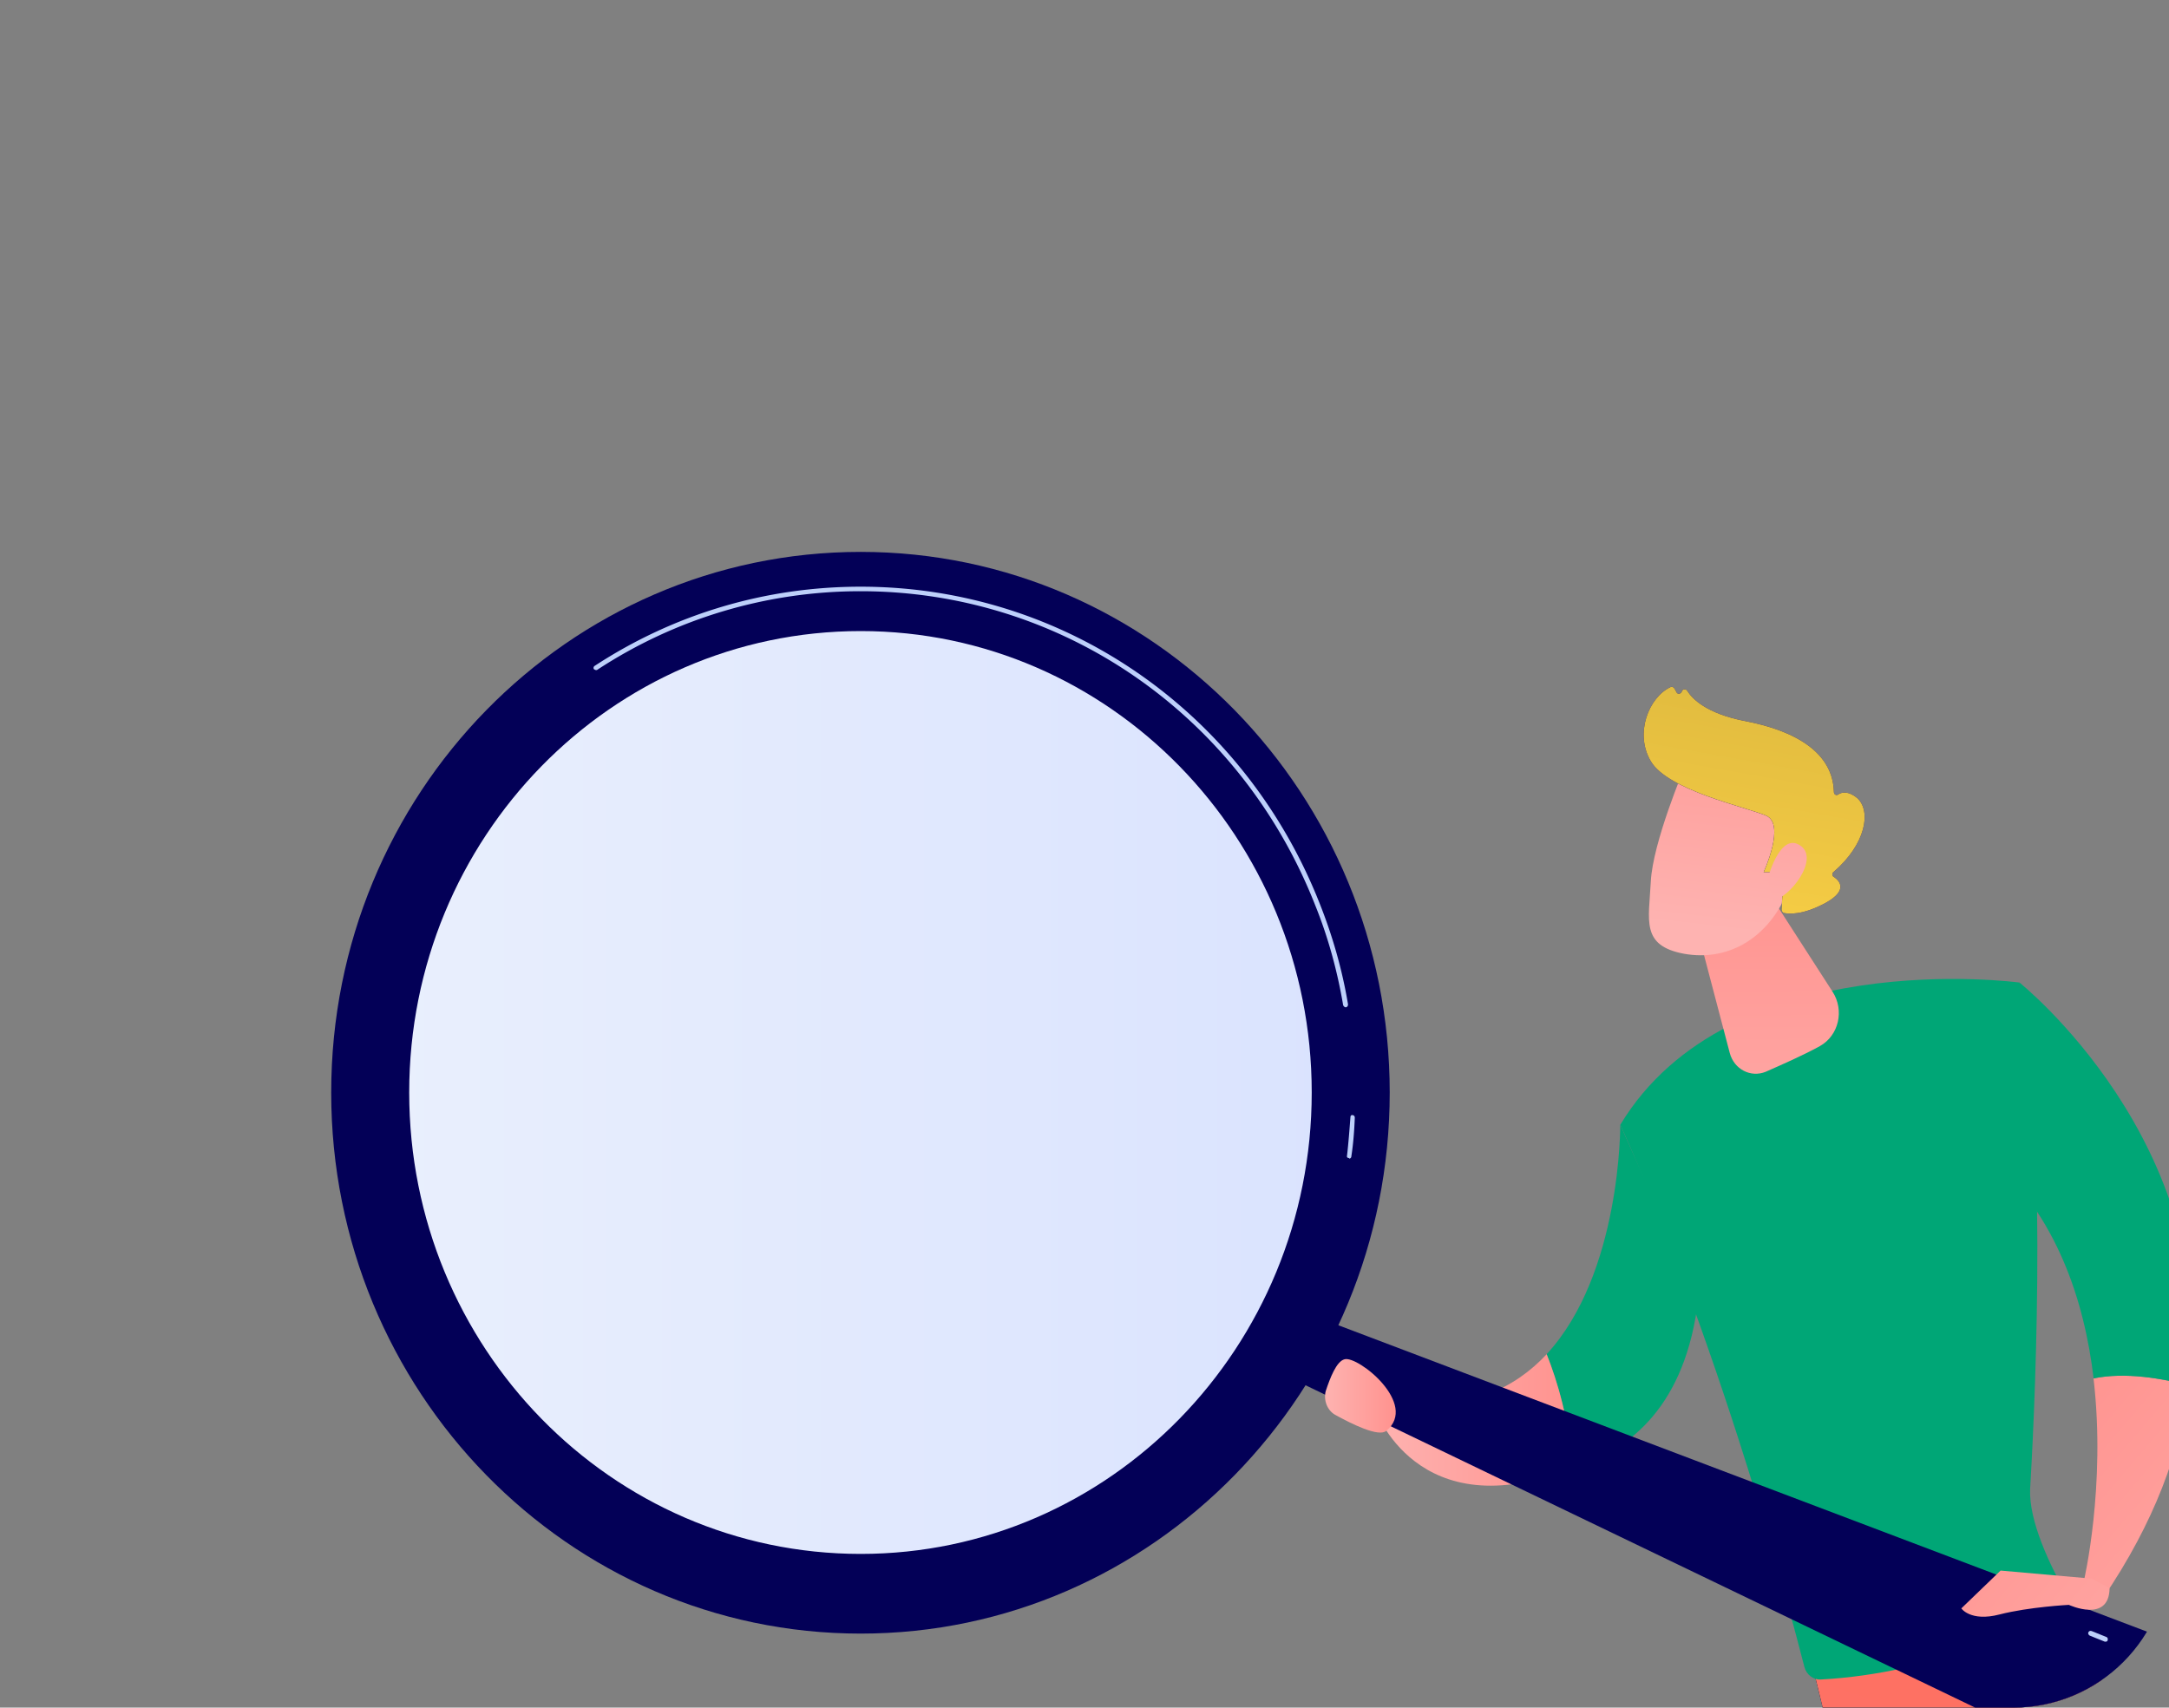
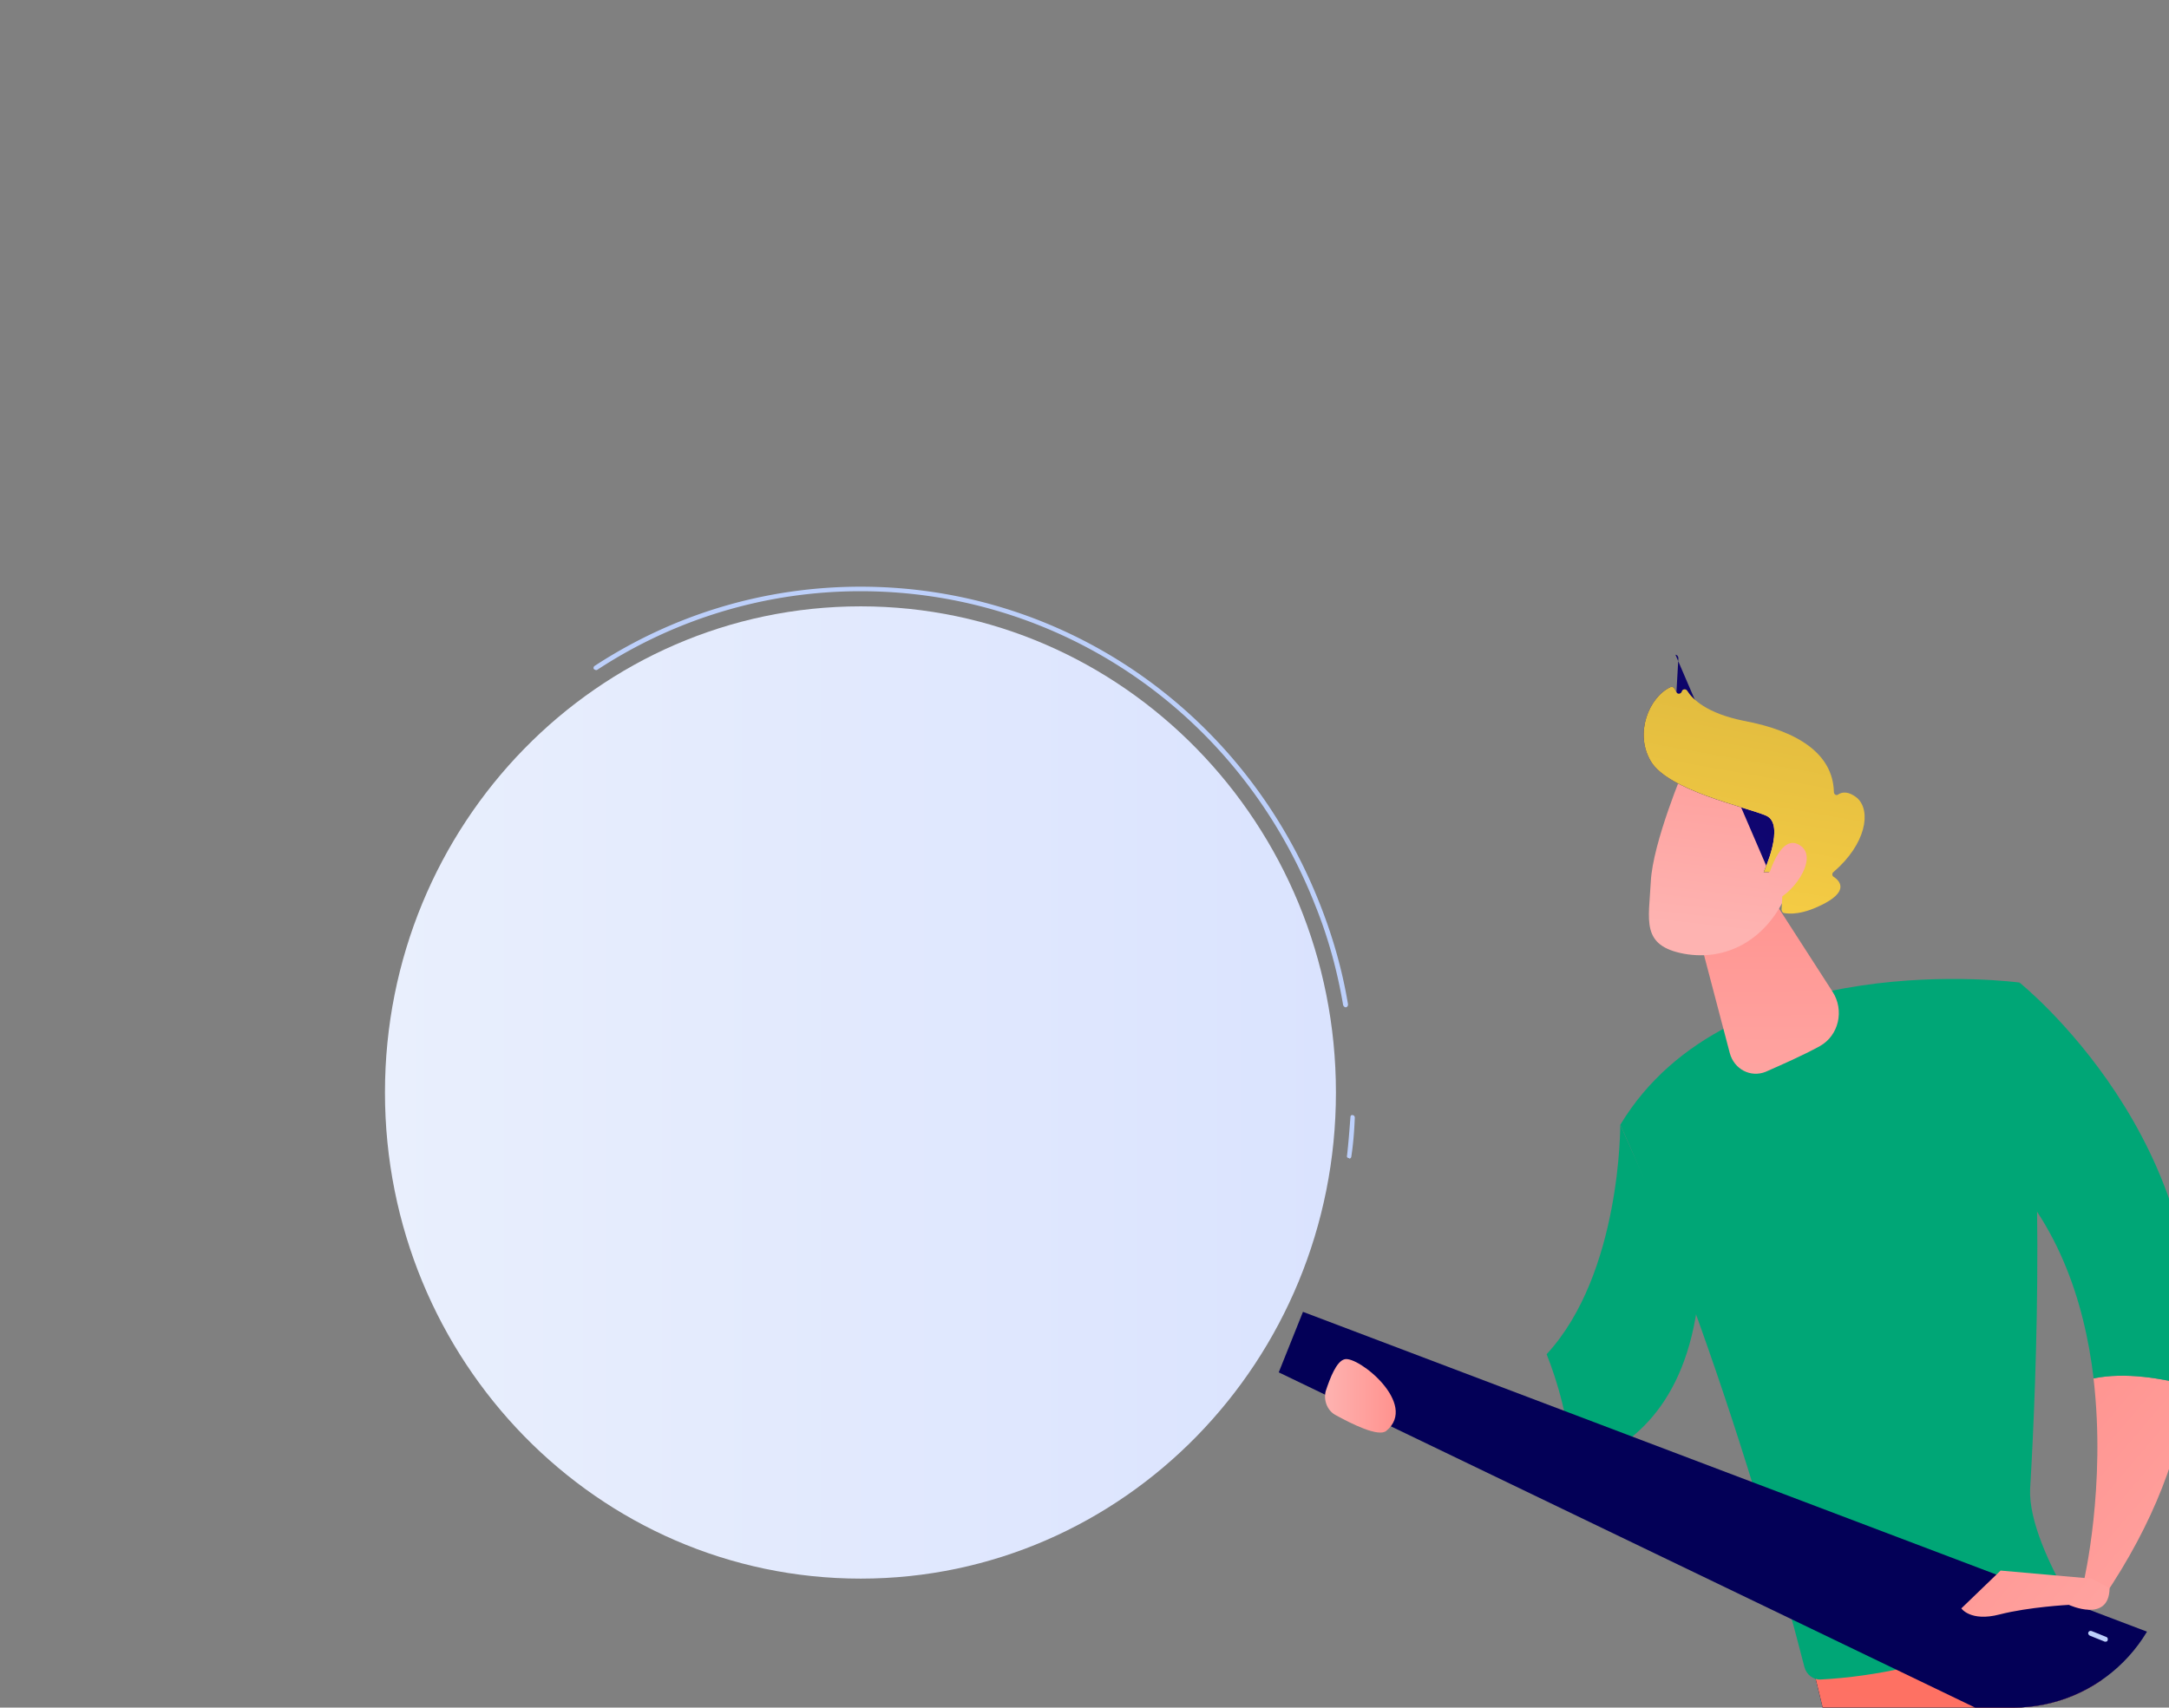
<svg xmlns="http://www.w3.org/2000/svg" width="334" height="263" fill="none">
  <rect width="100%" height="100%" fill="#808080" stroke="none" />
  <g clip-path="url(#a)">
    <path fill="url(#b)" d="M364.824 376.257c-2.76 2.563-11.786 2.873-11.786 2.873-32.525-81.241-45.878-92.813-45.878-92.813 4.699 30.679.746 98.639.746 98.639-5.371 2.407-12.235 0-12.235 0-.447-50.252-7.907-94.057-16.635-128.619 22.007-.544 33.644-8.311 37.523-11.495 18.277 30.756 48.265 131.415 48.265 131.415" />
    <path fill="url(#c)" d="M364.824 376.257c-2.76 2.563-11.786 2.873-11.786 2.873-32.525-81.241-45.878-92.813-45.878-92.813 4.699 30.679.746 98.639.746 98.639-5.371 2.407-12.235 0-12.235 0-.447-50.252-7.907-94.057-16.635-128.619 22.007-.544 33.644-8.311 37.523-11.495 18.277 30.756 48.265 131.415 48.265 131.415" />
    <path fill="url(#d)" d="M364.824 376.257c-2.76 2.563-11.786 2.873-11.786 2.873-32.525-81.241-45.878-92.813-45.878-92.813 4.699 30.679.746 98.639.746 98.639-5.371 2.407-12.235 0-12.235 0-.447-50.252-7.907-94.057-16.635-128.619 22.007-.544 33.644-8.311 37.523-11.495 18.277 30.756 48.265 131.415 48.265 131.415" />
    <path fill="#00A676" d="M310.975 151.329c4.103 21.67 2.685 60.348 1.641 77.979-.224 4.971 3.059 11.806 5.744 16.543.448.699.149 1.632-.522 2.02-4.551 2.408-19.769 9.864-37.449 10.796-1.193.077-2.238-.777-2.536-1.942-13.129-50.95-28.347-83.493-28.347-83.493 16.859-27.961 61.469-21.903 61.469-21.903" />
    <path fill="url(#e)" d="M337.075 213.385c-1.343 10.096-5.297 21.048-13.204 32.698l-2.984-2.563s3.432-14.602 1.492-31.223c4.849-1.01 10.593 0 14.696 1.088" />
    <path fill="#00A676" d="m306.278 178.046 4.7-26.718s31.033 24.776 26.109 62.057c-4.103-1.087-9.847-2.097-14.696-1.087-1.417-11.961-5.669-25.009-16.113-34.252M249.5 173.229l12.01 26.874c-1.939 16.232-10.294 23.223-19.321 25.941-.597-7.379-2.387-13.359-4.028-17.475 11.488-12.427 11.339-35.34 11.339-35.34" />
-     <path fill="url(#f)" d="M238.169 208.568c1.642 4.117 3.432 10.097 4.029 17.476-24.096 9.708-30.511-9.165-30.511-9.165l4.476-.777c10.071 1.088 17.083-2.252 22.006-7.534" />
    <path fill="url(#g)" d="m260.55 140.065 5.819 22.136c.672 2.485 3.208 3.806 5.52 2.874 2.462-1.088 5.67-2.486 8.356-3.962 2.909-1.631 3.804-5.514 1.939-8.388l-12.01-18.64z" />
    <path fill="#030057" d="m200.641 202.044 148.377 56.232c6.191 2.33 9.175 9.708 6.415 16l-.448 1.009c-2.387 5.592-8.728 8-14.024 5.437l-144.05-69.358z" />
    <path fill="url(#h)" d="M59.28 168.26c0 41.32 32.749 74.872 73.256 74.872 40.433 0 73.182-33.552 73.182-74.872s-32.749-74.872-73.182-74.872c-40.507 0-73.256 33.552-73.256 74.872" />
-     <path fill="#030057" fill-rule="evenodd" d="M51 168.261c0 45.979 36.48 83.338 81.537 83.338 44.983 0 81.462-37.359 81.462-83.338 0-45.98-36.479-83.261-81.462-83.261-45.057 0-81.536 37.281-81.536 83.261m12.011 0c0-39.223 31.108-71.067 69.526-71.067 38.344 0 69.452 31.844 69.452 71.067s-31.108 71.066-69.452 71.066c-38.418 0-69.526-31.844-69.526-71.066" clip-rule="evenodd" />
    <path fill="#BDD0FB" d="M207.801 178.435c.149 0 .298-.155.298-.388.299-1.942.448-3.961.523-5.903 0-.233-.15-.388-.299-.388-.224-.078-.373.077-.373.31-.149 1.942-.298 3.962-.522 5.903-.075.233.075.389.298.389q0 .077.075.077m-.597-23.3h.075c.224-.078.298-.233.298-.466-.895-5.359-2.387-10.563-4.401-15.612-11.712-29.591-39.463-48.698-70.645-48.698-14.622 0-28.721 4.194-40.955 12.194-.15.078-.224.311-.15.466.15.156.374.233.523.156a73.8 73.8 0 0 1 40.582-12.117c30.884 0 58.411 18.951 69.973 48.31 2.015 4.971 3.432 10.175 4.327 15.456.075.155.224.311.373.311" />
    <path fill="url(#i)" d="m322.088 243.134-14.024-1.242-6.043 5.825s1.418 2.097 5.894.932c4.55-1.165 10.667-1.476 10.667-1.476s6.192 2.874 6.267-2.563z" />
    <path fill="url(#j)" d="M213.474 220.374c-1.193 1.009-5.371-1.088-7.907-2.486-1.194-.699-1.791-2.252-1.418-3.65.672-2.02 1.641-4.583 2.91-4.893 2.088-.544 11.413 6.912 6.415 11.029" />
    <path fill="#BDD0FB" d="M346.042 278.394h.149c4.551-1.631 6.938-4.427 7.087-8.155.224-3.728-2.088-7.223-5.595-8.621l-17.829-7.224c-.149-.077-.373 0-.447.233-.075.156 0 .389.223.466l17.755 7.224c3.282 1.32 5.371 4.504 5.222 7.922-.149 3.417-2.387 5.902-6.639 7.456-.224 0-.299.233-.224.466 0 .155.149.233.298.233M324.254 252.839c.149 0 .299-.078.299-.233.074-.155 0-.388-.15-.466l-2.312-.932c-.224-.078-.448 0-.522.233-.075.155.074.388.223.466l2.313.932z" />
    <path fill="url(#k)" d="M259.351 118.318s-4.849 11.418-5.148 17.476c-.298 5.98-1.566 9.864 5.148 11.106 6.639 1.165 12.308-2.252 15.292-8.233 0 0 4.775-9.242 3.73-13.048-1.044-3.806-19.022-7.301-19.022-7.301" />
-     <path fill="url(#l)" d="M272.4 134.318h-.82s3.431-7.379.373-8.699c-3.059-1.321-15.144-3.884-17.755-8.388-2.536-4.272-.298-9.864 3.059-11.418.224-.077.448 0 .597.233l.298.544c.149.388.672.311.821-.078.074-.388.596-.466.82-.155.821 1.32 2.984 3.495 8.728 4.66 8.281 1.553 13.727 5.048 13.876 10.951 0 .389.373.622.671.389.597-.389 1.567-.544 2.909.543 2.238 2.02 1.343 7.146-3.655 11.418-.224.155-.224.543 0 .699.97.621 2.313 2.097-1.193 4.038-3.581 1.942-5.67 1.709-6.491 1.554-.149-.078-.298-.311-.298-.544l.298-5.204c0-.31-.223-.543-.447-.543z" />
+     <path fill="url(#l)" d="M272.4 134.318h-.82s3.431-7.379.373-8.699c-3.059-1.321-15.144-3.884-17.755-8.388-2.536-4.272-.298-9.864 3.059-11.418.224-.077.448 0 .597.233l.298.544l.298-5.204c0-.31-.223-.543-.447-.543z" />
    <path fill="url(#m)" d="M272.4 134.318h-.82s3.431-7.379.373-8.699c-3.059-1.321-15.144-3.884-17.755-8.388-2.536-4.272-.298-9.864 3.059-11.418.224-.077.448 0 .597.233l.298.544c.149.388.672.311.821-.078.074-.388.596-.466.82-.155.821 1.32 2.984 3.495 8.728 4.66 8.281 1.553 13.727 5.048 13.876 10.951 0 .389.373.622.671.389.597-.389 1.567-.544 2.909.543 2.238 2.02 1.343 7.146-3.655 11.418-.224.155-.224.543 0 .699.97.621 2.313 2.097-1.193 4.038-3.581 1.942-5.67 1.709-6.491 1.554-.149-.078-.298-.311-.298-.544l.298-5.204c0-.31-.223-.543-.447-.543z" />
    <path fill="url(#n)" d="M272.186 135.404s1.865-7.3 4.998-5.203c3.133 2.019-1.641 8.155-4.177 8.466z" />
  </g>
  <defs>
    <linearGradient id="b" x1="489.952" x2="405.866" y1="422.917" y2="196.011" gradientUnits="userSpaceOnUse">
      <stop stop-color="#09005D" />
      <stop offset="1" stop-color="#1A0F91" />
    </linearGradient>
    <linearGradient id="c" x1="304.674" x2="431.688" y1="300.889" y2="355.381" gradientUnits="userSpaceOnUse">
      <stop stop-color="#003A29" />
      <stop offset="1" stop-color="#004B35" />
    </linearGradient>
    <linearGradient id="d" x1="230.721" x2="85.517" y1="225.961" y2="650.876" gradientUnits="userSpaceOnUse">
      <stop stop-color="#FE7062" />
      <stop offset="1" stop-color="#FF928E" />
    </linearGradient>
    <linearGradient id="e" x1="289.166" x2="349.092" y1="240.182" y2="291.151" gradientUnits="userSpaceOnUse">
      <stop stop-color="#FF928E" />
      <stop offset="1" stop-color="#FEB3B1" />
    </linearGradient>
    <linearGradient id="f" x1="242.18" x2="211.715" y1="208.541" y2="208.541" gradientUnits="userSpaceOnUse">
      <stop stop-color="#FF928E" />
      <stop offset="1" stop-color="#FEB3B1" />
    </linearGradient>
    <linearGradient id="g" x1="251.679" x2="252.041" y1="133.99" y2="193.478" gradientUnits="userSpaceOnUse">
      <stop stop-color="#FF928E" />
      <stop offset="1" stop-color="#FEB3B1" />
    </linearGradient>
    <linearGradient id="h" x1="205.716" x2="59.283" y1="93.422" y2="93.422" gradientUnits="userSpaceOnUse">
      <stop stop-color="#DAE3FE" />
      <stop offset="1" stop-color="#E9EFFD" />
    </linearGradient>
    <linearGradient id="i" x1="291.998" x2="345.757" y1="230.171" y2="275.893" gradientUnits="userSpaceOnUse">
      <stop stop-color="#FF928E" />
      <stop offset="1" stop-color="#FEB3B1" />
    </linearGradient>
    <linearGradient id="j" x1="214.949" x2="204.04" y1="209.31" y2="209.31" gradientUnits="userSpaceOnUse">
      <stop stop-color="#FF928E" />
      <stop offset="1" stop-color="#FEB3B1" />
    </linearGradient>
    <linearGradient id="k" x1="252.617" x2="247.855" y1="99.572" y2="141.311" gradientUnits="userSpaceOnUse">
      <stop stop-color="#FF928E" />
      <stop offset="1" stop-color="#FEB3B1" />
    </linearGradient>
    <linearGradient id="l" x1="269.137" x2="212.802" y1="84.9" y2="154.565" gradientUnits="userSpaceOnUse">
      <stop stop-color="#09005D" />
      <stop offset="1" stop-color="#1A0F91" />
    </linearGradient>
    <linearGradient id="m" x1="272.543" x2="257.407" y1="70.682" y2="155.883" gradientUnits="userSpaceOnUse">
      <stop stop-color="#CCAA39" />
      <stop offset="1" stop-color="#FFD447" />
    </linearGradient>
    <linearGradient id="n" x1="271.891" x2="267.43" y1="104.388" y2="143.485" gradientUnits="userSpaceOnUse">
      <stop stop-color="#FF928E" />
      <stop offset="1" stop-color="#FEB3B1" />
    </linearGradient>
    <clipPath id="a">
      <path fill="#fff" d="M0 0h334v239c0 13.255-10.745 24-24 24H0z" />
    </clipPath>
  </defs>
</svg>